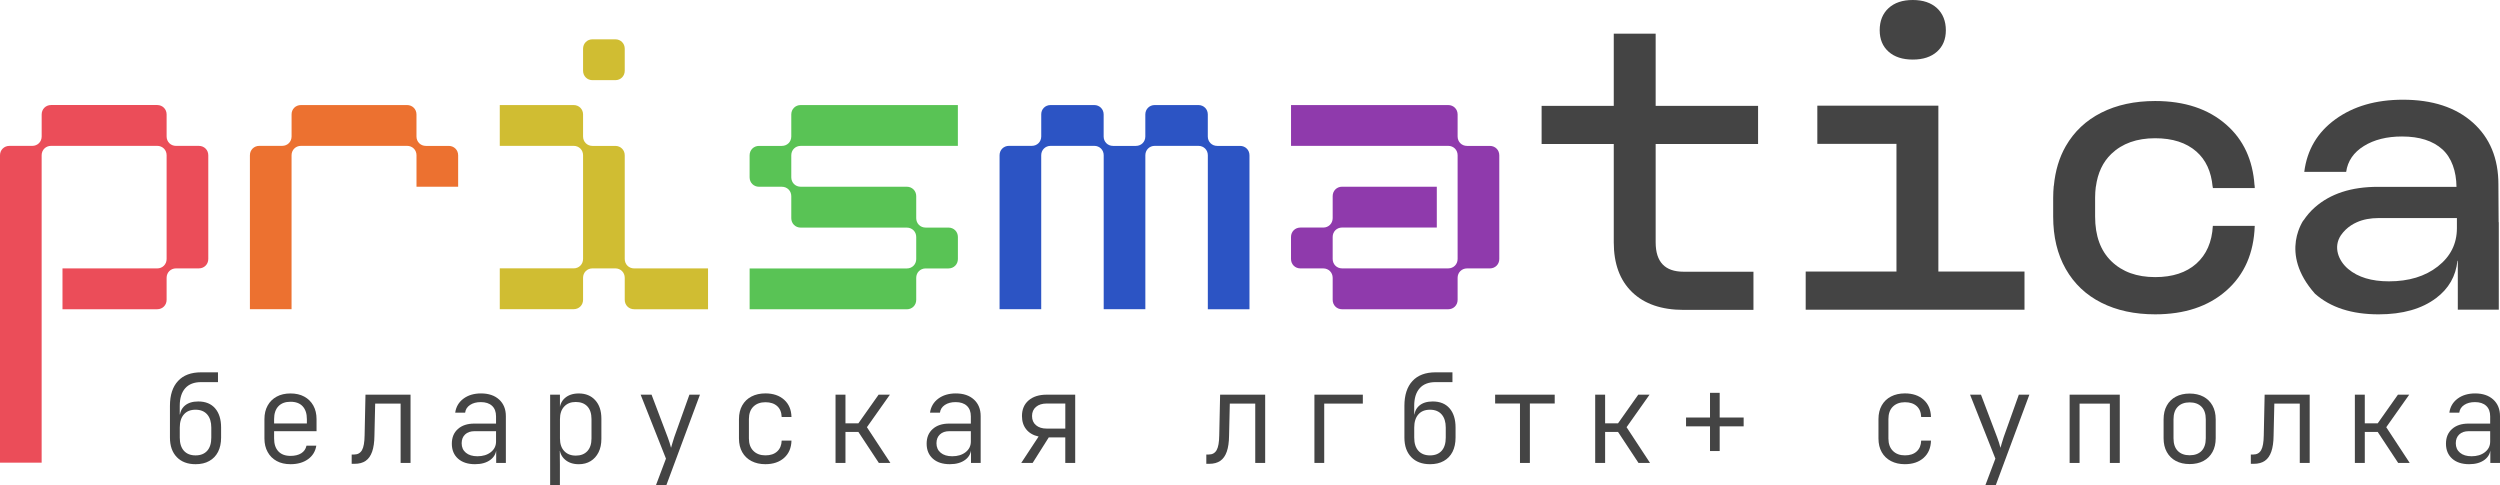
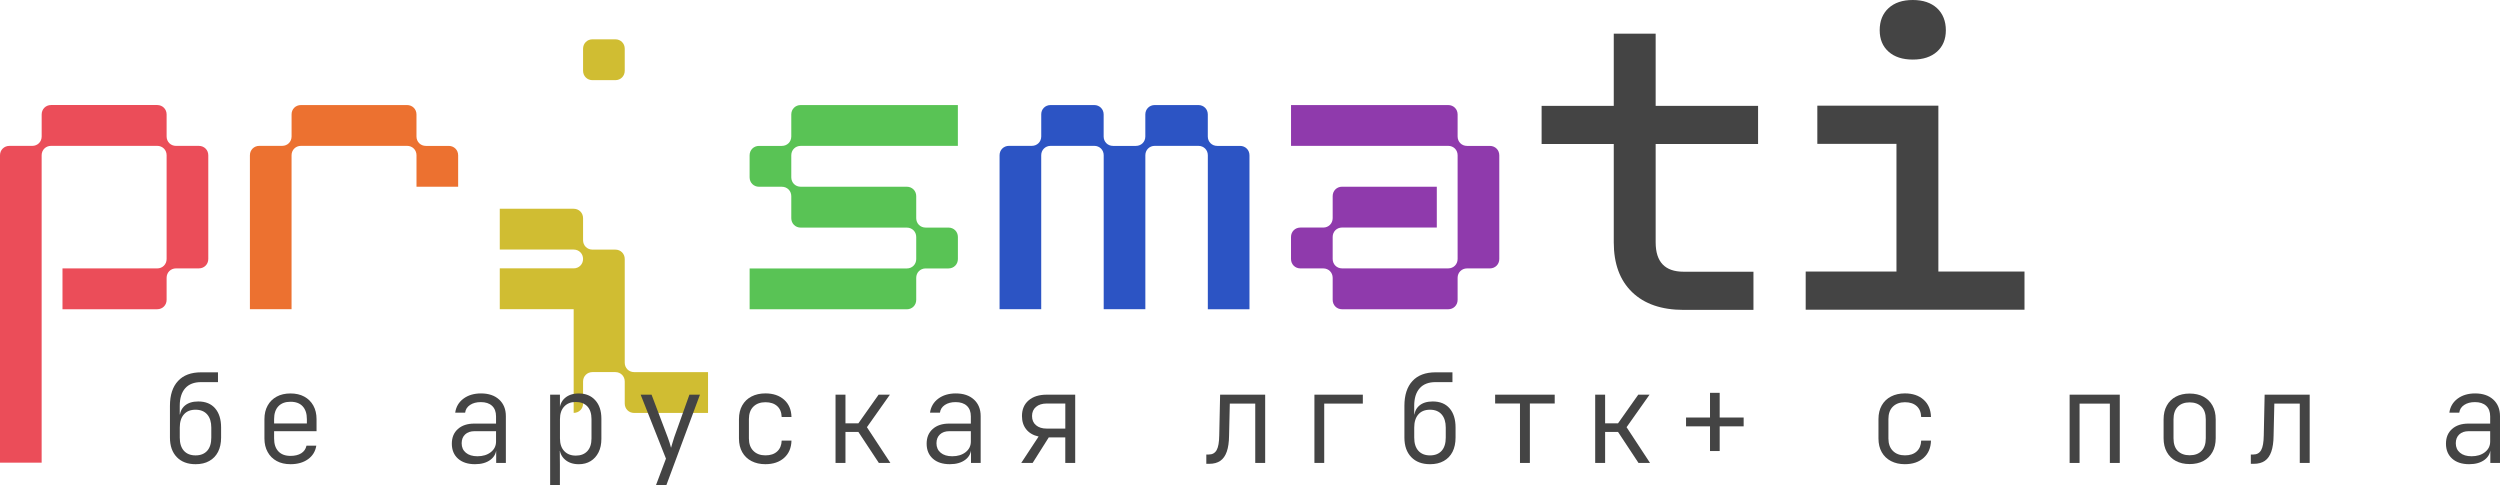
<svg xmlns="http://www.w3.org/2000/svg" id="Layer_1" data-name="Layer 1" viewBox="0 0 1005.46 195.19">
  <defs>
    <style>
      .cls-1 {
        fill: #ec7130;
      }

      .cls-2 {
        fill: #eb4d59;
      }

      .cls-3 {
        fill: #8f3aac;
      }

      .cls-4 {
        fill: #d0bd32;
      }

      .cls-5 {
        fill: #444;
      }

      .cls-6 {
        fill: #59c355;
      }

      .cls-7 {
        fill: #2c54c4;
      }
    </style>
  </defs>
  <g>
    <g>
      <path class="cls-5" d="M665.88,57.92h41.19v-15.35h-41.19V13.55h-16.85v29.02h-29.02v15.35h29.02v39.55c0,8.61,2.46,15.29,7.4,20.04,4.93,4.75,11.83,7.12,20.69,7.12h28.09v-15.35h-28.1c-7.49,0-11.23-3.93-11.23-11.8V57.92h0Z" />
      <g>
        <path class="cls-5" d="M759.55,20.78c2.37,2.12,5.62,3.18,9.74,3.18s7.36-1.06,9.74-3.18c2.37-2.12,3.56-4.99,3.56-8.61s-1.19-6.71-3.56-8.89c-2.38-2.19-5.63-3.28-9.75-3.28s-7.37,1.09-9.74,3.28-3.56,5.15-3.56,8.89c.01,3.62,1.19,6.49,3.57,8.61Z" />
        <polygon class="cls-5" points="779.58 109.21 779.58 75.09 779.58 54.16 779.58 42.5 730.9 42.5 730.9 57.86 762.73 57.86 762.73 75.09 762.73 109.21 726.22 109.21 726.22 124.56 814.22 124.56 814.22 109.21 779.58 109.21" />
      </g>
-       <path class="cls-5" d="M883.34,106.02c-4.06,3.62-9.58,5.43-16.57,5.43-7.37,0-13.23-2.12-17.6-6.37-4.37-4.24-6.55-10.23-6.55-17.98v-7.68c0-1.52,.11-2.95,.28-4.34h.03c.73-5.5,2.79-9.91,6.24-13.21,4.37-4.18,10.23-6.27,17.6-6.27,6.99,0,12.51,1.78,16.57,5.34,3.82,3.35,5.99,8.08,6.54,14.15h.05c.02,.18,.04,.37,.05,.56h16.85c-.01-.38-.04-.74-.06-1.12h-.04c-.69-10.19-4.45-18.32-11.32-24.35-7.24-6.37-16.79-9.55-28.65-9.55-8.24,0-15.45,1.56-21.63,4.68s-10.95,7.62-14.32,13.48c-2.64,4.59-4.22,9.92-4.79,15.96h-.04c-.14,1.58-.23,3.19-.23,4.86v7.49c0,8.12,1.68,15.14,5.05,21.07s8.15,10.46,14.32,13.57c6.18,3.12,13.39,4.68,21.63,4.68,11.86,0,21.41-3.18,28.65-9.55,7.24-6.37,11.05-15.04,11.42-26.03h-16.85c-.36,6.51-2.58,11.56-6.63,15.18Z" />
-       <path class="cls-5" d="M1004.91,89.36l-.09-14.79v-.39c0-10.49-3.44-18.79-10.3-24.9-6.87-6.11-16.23-9.18-28.09-9.18-10.86,0-19.91,2.62-27.15,7.86-7.24,5.24-11.42,12.3-12.54,21.16h16.85c.62-4.37,3-7.83,7.12-10.39,4.12-2.56,9.24-3.84,15.35-3.84,6.99,0,12.39,1.72,16.2,5.15,3.75,3.38,5.64,8.87,5.7,15.1h-31.67c-10.61,0-19.04,2.75-25.28,8.24-1.8,1.58-3.31,3.36-4.58,5.28l-.1,.02c-.67,1.08-1.41,2.53-2.01,4.27,0,.01-.01,.03-.01,.04-.4,1.16-.73,2.45-.94,3.86v.02c-.81,5.6,.39,13.02,7.64,21.22,6.24,5.56,14.79,8.33,25.65,8.33,9.61,0,17.32-2.18,23.12-6.55,5.06-3.81,7.91-8.8,8.56-14.98h.15v19.66h16.48v-35.2h-.06Zm-24.46,17.8c-5.12,4-11.67,5.99-19.66,5.99-6.99,0-12.45-1.65-16.38-4.96-3.92-3.29-6.11-8.8-2.95-13.55,.56-.81,1.2-1.57,1.92-2.26,1.31-1.26,2.83-2.26,4.53-3.01,2.5-1.11,5.42-1.67,8.76-1.67h31.46v4.1c-.01,6.24-2.57,11.36-7.68,15.36Z" />
    </g>
    <path class="cls-2" d="M3.78,58.67H12.98c2.14,0,3.78-1.64,3.78-3.78v-8.87c0-2.13,1.64-3.78,3.78-3.78H63.23c2.13,0,3.78,1.64,3.78,3.78v8.87c0,2.14,1.64,3.78,3.78,3.78h9.2c2.14,0,3.78,1.64,3.78,3.78v41.71c0,2.13-1.64,3.78-3.78,3.78h-9.2c-2.13,0-3.78,1.64-3.78,3.78v8.87c0,2.14-1.64,3.78-3.78,3.78H25.13v-16.42H63.23c2.13,0,3.78-1.64,3.78-3.78V62.44c0-2.14-1.64-3.78-3.78-3.78H20.53c-2.13,0-3.78,1.64-3.78,3.78v123.63H0V62.44c0-2.13,1.65-3.77,3.78-3.77Z" />
    <path class="cls-1" d="M121.03,42.25h42.69c2.13,0,3.78,1.64,3.78,3.78v8.87c0,2.14,1.64,3.78,3.78,3.78h9.2c2.14,0,3.78,1.64,3.78,3.78v12.64h-16.75v-12.66c0-2.14-1.64-3.78-3.78-3.78h-42.69c-2.13,0-3.78,1.64-3.78,3.78v61.91h-16.75V62.44c0-2.14,1.64-3.78,3.78-3.78h9.2c2.14,0,3.78-1.64,3.78-3.78v-8.87c-.02-2.12,1.62-3.76,3.76-3.76Z" />
-     <path class="cls-4" d="M230.72,124.35h-29.72v-16.42h29.72c2.13,0,3.78-1.64,3.78-3.78V62.44c0-2.14-1.64-3.78-3.78-3.78h-29.72v-16.41h29.72c2.13,0,3.78,1.64,3.78,3.78v8.87c0,2.14,1.64,3.78,3.78,3.78h9.2c2.14,0,3.78,1.64,3.78,3.78v41.71c0,2.13,1.64,3.78,3.78,3.78h29.72v16.42h-29.72c-2.13,0-3.78-1.64-3.78-3.78v-8.87c0-2.13-1.64-3.78-3.78-3.78h-9.2c-2.13,0-3.78,1.64-3.78,3.78v8.87c0,2.12-1.65,3.76-3.78,3.76Zm3.78-104.76c0-2.13,1.64-3.78,3.78-3.78h9.2c2.14,0,3.78,1.64,3.78,3.78v8.87c0,2.14-1.64,3.78-3.78,3.78h-9.2c-2.13,0-3.78-1.64-3.78-3.78v-8.87Z" />
+     <path class="cls-4" d="M230.72,124.35h-29.72v-16.42h29.72c2.13,0,3.78-1.64,3.78-3.78c0-2.14-1.64-3.78-3.78-3.78h-29.72v-16.41h29.72c2.13,0,3.78,1.64,3.78,3.78v8.87c0,2.14,1.64,3.78,3.78,3.78h9.2c2.14,0,3.78,1.64,3.78,3.78v41.71c0,2.13,1.64,3.78,3.78,3.78h29.72v16.42h-29.72c-2.13,0-3.78-1.64-3.78-3.78v-8.87c0-2.13-1.64-3.78-3.78-3.78h-9.2c-2.13,0-3.78,1.64-3.78,3.78v8.87c0,2.12-1.65,3.76-3.78,3.76Zm3.78-104.76c0-2.13,1.64-3.78,3.78-3.78h9.2c2.14,0,3.78,1.64,3.78,3.78v8.87c0,2.14-1.64,3.78-3.78,3.78h-9.2c-2.13,0-3.78-1.64-3.78-3.78v-8.87Z" />
    <path class="cls-6" d="M322.02,42.25h63.22v16.42h-63.22c-2.13,0-3.78,1.64-3.78,3.78v8.87c0,2.13,1.64,3.78,3.78,3.78h42.69c2.13,0,3.78,1.64,3.78,3.78v8.87c0,2.14,1.64,3.78,3.78,3.78h9.2c2.14,0,3.78,1.64,3.78,3.78v8.87c0,2.13-1.64,3.78-3.78,3.78h-9.2c-2.13,0-3.78,1.64-3.78,3.78v8.87c0,2.14-1.64,3.78-3.78,3.78h-63.22v-16.42h63.22c2.13,0,3.78-1.64,3.78-3.78v-8.87c0-2.14-1.64-3.78-3.78-3.78h-42.69c-2.13,0-3.78-1.64-3.78-3.78v-8.87c0-2.13-1.64-3.78-3.78-3.78h-9.2c-2.13,0-3.78-1.64-3.78-3.78v-8.87c0-2.14,1.64-3.78,3.78-3.78h9.2c2.14,0,3.78-1.64,3.78-3.78v-8.87c0-2.14,1.65-3.78,3.78-3.78Z" />
    <path class="cls-7" d="M422.52,42.25h17.57c2.13,0,3.78,1.64,3.78,3.78v8.87c0,2.14,1.64,3.78,3.78,3.78h9.2c2.14,0,3.78-1.64,3.78-3.78v-8.87c0-2.13,1.64-3.78,3.78-3.78h17.57c2.14,0,3.78,1.64,3.78,3.78v8.87c0,2.14,1.64,3.78,3.78,3.78h9.2c2.14,0,3.78,1.64,3.78,3.78v61.91h-16.75V62.44c0-2.14-1.64-3.78-3.78-3.78h-17.57c-2.14,0-3.78,1.64-3.78,3.78v61.91h-16.75V62.44c0-2.14-1.64-3.78-3.78-3.78h-17.57c-2.13,0-3.78,1.64-3.78,3.78v61.91h-16.75V62.44c0-2.14,1.64-3.78,3.78-3.78h9.2c2.14,0,3.78-1.64,3.78-3.78v-8.87c-.03-2.12,1.61-3.76,3.75-3.76Z" />
    <path class="cls-3" d="M539.76,75.09h38.1v16.42h-38.1c-2.14,0-3.78,1.64-3.78,3.78v8.87c0,2.13,1.64,3.78,3.78,3.78h42.69c2.14,0,3.78-1.64,3.78-3.78V62.44c0-2.14-1.64-3.78-3.78-3.78h-63.22v-16.41h63.22c2.14,0,3.78,1.64,3.78,3.78v8.87c0,2.14,1.64,3.78,3.78,3.78h9.2c2.14,0,3.78,1.64,3.78,3.78v41.71c0,2.13-1.64,3.78-3.78,3.78h-9.2c-2.13,0-3.78,1.64-3.78,3.78v8.87c0,2.14-1.64,3.78-3.78,3.78h-42.69c-2.14,0-3.78-1.64-3.78-3.78v-8.87c0-2.13-1.64-3.78-3.78-3.78h-9.2c-2.13,0-3.78-1.64-3.78-3.78v-8.87c0-2.14,1.64-3.78,3.78-3.78h9.2c2.14,0,3.78-1.64,3.78-3.78v-8.87c0-2.14,1.64-3.78,3.78-3.78Z" />
  </g>
  <g>
    <path class="cls-5" d="M78.64,186.69c-3.2,0-5.71-.95-7.54-2.85-1.83-1.9-2.75-4.51-2.75-7.84v-12.78c0-4.33,1.08-7.66,3.24-9.99,2.16-2.33,5.26-3.49,9.29-3.49h6.79v3.94h-6.79c-2.8,0-4.93,.82-6.39,2.47-1.47,1.65-2.2,4-2.2,7.06v3.44h.7l-.7,1.2c.03-2,.71-3.56,2.02-4.69s3.12-1.7,5.42-1.7c2.93,0,5.19,.92,6.79,2.77s2.4,4.42,2.4,7.71v4.04c0,2.23-.41,4.14-1.22,5.74-.82,1.6-1.99,2.82-3.52,3.67-1.53,.88-3.38,1.3-5.54,1.3Zm0-3.54c2.03,0,3.59-.62,4.69-1.85,1.1-1.23,1.65-3,1.65-5.29v-4.04c0-2.26-.55-4.03-1.65-5.29s-2.66-1.9-4.69-1.9-3.59,.63-4.69,1.9c-1.1,1.26-1.65,3.03-1.65,5.29v4.04c0,2.3,.56,4.06,1.67,5.29,1.11,1.23,2.67,1.85,4.67,1.85Z" />
    <path class="cls-5" d="M116.83,186.69c-2.13,0-3.98-.42-5.54-1.27s-2.78-2.05-3.64-3.62c-.87-1.56-1.3-3.38-1.3-5.44v-7.79c0-2.1,.43-3.92,1.3-5.47,.86-1.55,2.08-2.75,3.64-3.59,1.56-.85,3.41-1.27,5.54-1.27s3.98,.42,5.54,1.27,2.78,2.05,3.64,3.59c.86,1.55,1.3,3.37,1.3,5.47v4.84h-17.07v2.95c0,2.23,.57,3.95,1.72,5.17s2.77,1.82,4.87,1.82c1.76,0,3.2-.35,4.32-1.05,1.11-.7,1.82-1.71,2.12-3.05h3.94c-.37,2.3-1.48,4.11-3.34,5.44-1.87,1.34-4.21,2-7.04,2Zm6.59-15.92v-2.2c0-2.23-.57-3.95-1.7-5.17s-2.76-1.82-4.89-1.82-3.72,.61-4.87,1.82-1.72,2.94-1.72,5.17v1.75h13.58l-.4,.45Z" />
-     <path class="cls-5" d="M141.44,186.54v-3.74h1c1.43,0,2.48-.59,3.15-1.77,.67-1.18,1.01-3.15,1.05-5.92l.35-16.38h18.12v27.46h-3.99v-23.86h-10.23l-.3,12.93c-.03,2.6-.34,4.73-.92,6.39s-1.45,2.9-2.6,3.69c-1.15,.8-2.64,1.2-4.47,1.2h-1.16Z" />
    <path class="cls-5" d="M191.06,186.69c-2.9,0-5.18-.74-6.84-2.22s-2.5-3.49-2.5-6.02,.82-4.47,2.45-5.92c1.63-1.45,3.83-2.17,6.59-2.17h8.74v-2.9c0-1.83-.53-3.25-1.6-4.24-1.07-1-2.58-1.5-4.54-1.5-1.73,0-3.17,.38-4.32,1.15-1.15,.77-1.81,1.8-1.97,3.1h-3.99c.33-2.36,1.44-4.24,3.32-5.64s4.24-2.1,7.06-2.1c3.06,0,5.49,.82,7.29,2.47,1.8,1.65,2.7,3.87,2.7,6.66v18.82h-3.89v-5.34h-.65l.75-.8c0,2.03-.78,3.64-2.35,4.84-1.57,1.21-3.65,1.81-6.25,1.81Zm.95-3.19c2.2,0,3.99-.55,5.39-1.65,1.4-1.1,2.1-2.53,2.1-4.29v-4.14h-8.69c-1.57,0-2.81,.43-3.74,1.3-.93,.87-1.4,2.05-1.4,3.55,0,1.6,.56,2.87,1.7,3.82,1.13,.93,2.68,1.41,4.64,1.41Z" />
    <path class="cls-5" d="M221.26,195.18v-36.44h3.94v4.84h1.05l-1.2,1.65c0-2.16,.71-3.87,2.12-5.12,1.41-1.25,3.29-1.87,5.62-1.87,2.76,0,4.97,.91,6.61,2.72,1.65,1.81,2.47,4.28,2.47,7.41v8.14c0,2.1-.38,3.9-1.15,5.42-.77,1.52-1.82,2.69-3.17,3.52-1.35,.83-2.94,1.25-4.77,1.25-2.3,0-4.16-.63-5.59-1.9-1.43-1.26-2.15-2.96-2.15-5.09l1.05,1.65h-.95l.05,5.59v8.24h-3.93Zm10.29-11.94c2,0,3.55-.6,4.67-1.8,1.11-1.2,1.67-2.9,1.67-5.09v-7.79c0-2.23-.56-3.94-1.67-5.12-1.12-1.18-2.67-1.77-4.67-1.77s-3.47,.61-4.62,1.82c-1.15,1.22-1.72,2.9-1.72,5.07v7.79c0,2.16,.57,3.85,1.72,5.07,1.15,1.21,2.69,1.82,4.62,1.82Z" />
    <path class="cls-5" d="M263.8,195.18l4.04-10.73-10.18-25.71h4.39l6.49,17.12c.27,.67,.52,1.41,.77,2.22,.25,.82,.44,1.49,.57,2.02,.17-.53,.37-1.22,.6-2.05s.47-1.58,.7-2.25l6.09-17.07h4.24l-13.53,36.44h-4.18Z" />
    <path class="cls-5" d="M307.83,186.69c-2.13,0-3.99-.42-5.59-1.25s-2.84-2.02-3.72-3.57-1.32-3.39-1.32-5.52v-7.79c0-2.13,.44-3.97,1.32-5.52s2.12-2.74,3.72-3.57,3.46-1.25,5.59-1.25c3.13,0,5.64,.85,7.54,2.55s2.88,4.01,2.95,6.94h-3.94c-.07-1.9-.67-3.36-1.82-4.39s-2.72-1.55-4.72-1.55-3.64,.59-4.84,1.77c-1.2,1.18-1.8,2.85-1.8,5.02v7.79c0,2.13,.6,3.79,1.8,4.99,1.2,1.2,2.81,1.8,4.84,1.8s3.57-.52,4.72-1.57,1.76-2.5,1.82-4.37h3.94c-.07,2.93-1.05,5.24-2.95,6.94-1.9,1.7-4.41,2.55-7.54,2.55Z" />
    <path class="cls-5" d="M336.04,186.19v-27.46h3.99v11.53h5.19l8.14-11.53h4.54l-9.24,13.08,9.44,14.38h-4.64l-8.24-12.48h-5.19v12.48h-3.99Z" />
    <path class="cls-5" d="M382.02,186.69c-2.9,0-5.18-.74-6.84-2.22s-2.5-3.49-2.5-6.02,.82-4.47,2.45-5.92,3.83-2.17,6.59-2.17h8.74v-2.9c0-1.83-.53-3.25-1.6-4.24-1.07-1-2.58-1.5-4.54-1.5-1.73,0-3.17,.38-4.32,1.15-1.15,.77-1.81,1.8-1.97,3.1h-3.99c.33-2.36,1.44-4.24,3.32-5.64s4.24-2.1,7.06-2.1c3.06,0,5.49,.82,7.29,2.47,1.8,1.65,2.7,3.87,2.7,6.66v18.82h-3.89v-5.34h-.65l.75-.8c0,2.03-.78,3.64-2.35,4.84-1.58,1.21-3.66,1.81-6.25,1.81Zm.95-3.19c2.2,0,3.99-.55,5.39-1.65,1.4-1.1,2.1-2.53,2.1-4.29v-4.14h-8.69c-1.57,0-2.81,.43-3.74,1.3-.93,.87-1.4,2.05-1.4,3.55,0,1.6,.56,2.87,1.7,3.82,1.12,.93,2.67,1.41,4.64,1.41Z" />
    <path class="cls-5" d="M410.72,186.19l6.99-10.63c-2.13-.47-3.78-1.41-4.94-2.85-1.17-1.43-1.75-3.23-1.75-5.39,0-2.66,.89-4.76,2.67-6.29s4.2-2.3,7.26-2.3h11.48v27.46h-3.99v-10.28h-6.64l-6.49,10.28h-4.59Zm10.24-13.82h7.49v-10.08h-7.49c-1.8,0-3.23,.45-4.29,1.35-1.07,.9-1.6,2.13-1.6,3.69s.53,2.8,1.6,3.69c1.06,.9,2.49,1.35,4.29,1.35Z" />
    <path class="cls-5" d="M485.16,186.54v-3.74h1c1.43,0,2.48-.59,3.15-1.77,.67-1.18,1.01-3.15,1.05-5.92l.35-16.38h18.12v27.46h-3.99v-23.86h-10.23l-.3,12.93c-.03,2.6-.34,4.73-.92,6.39-.58,1.66-1.45,2.9-2.6,3.69-1.15,.8-2.64,1.2-4.47,1.2h-1.16Z" />
    <path class="cls-5" d="M528.64,186.19v-27.46h19.47v3.59h-15.53v23.86h-3.94Z" />
    <path class="cls-5" d="M575.12,186.69c-3.2,0-5.71-.95-7.54-2.85-1.83-1.9-2.75-4.51-2.75-7.84v-12.78c0-4.33,1.08-7.66,3.24-9.99s5.26-3.49,9.29-3.49h6.79v3.94h-6.79c-2.8,0-4.93,.82-6.39,2.47-1.47,1.65-2.2,4-2.2,7.06v3.44h.7l-.7,1.2c.03-2,.71-3.56,2.02-4.69s3.12-1.7,5.42-1.7c2.93,0,5.19,.92,6.79,2.77s2.4,4.42,2.4,7.71v4.04c0,2.23-.41,4.14-1.22,5.74-.82,1.6-1.99,2.82-3.52,3.67-1.53,.88-3.38,1.3-5.54,1.3Zm0-3.54c2.03,0,3.59-.62,4.69-1.85,1.1-1.23,1.65-3,1.65-5.29v-4.04c0-2.26-.55-4.03-1.65-5.29-1.1-1.26-2.66-1.9-4.69-1.9s-3.59,.63-4.69,1.9c-1.1,1.26-1.65,3.03-1.65,5.29v4.04c0,2.3,.56,4.06,1.67,5.29,1.11,1.23,2.67,1.85,4.67,1.85Z" />
    <path class="cls-5" d="M611.31,186.19v-23.91h-9.99v-3.55h23.96v3.55h-9.99v23.91h-3.98Z" />
    <path class="cls-5" d="M641.56,186.19v-27.46h3.99v11.53h5.19l8.14-11.53h4.54l-9.24,13.08,9.44,14.38h-4.64l-8.24-12.48h-5.19v12.48h-3.99Z" />
    <path class="cls-5" d="M687.74,181.4v-9.93h-9.64v-3.55h9.64v-9.93h3.89v9.93h9.64v3.55h-9.64v9.93h-3.89Z" />
    <path class="cls-5" d="M766.12,186.69c-2.13,0-3.99-.42-5.59-1.25-1.6-.83-2.84-2.02-3.72-3.57-.88-1.55-1.32-3.39-1.32-5.52v-7.79c0-2.13,.44-3.97,1.32-5.52s2.12-2.74,3.72-3.57,3.46-1.25,5.59-1.25c3.13,0,5.64,.85,7.54,2.55,1.9,1.7,2.88,4.01,2.95,6.94h-3.94c-.07-1.9-.67-3.36-1.82-4.39s-2.72-1.55-4.72-1.55-3.64,.59-4.84,1.77c-1.2,1.18-1.8,2.85-1.8,5.02v7.79c0,2.13,.6,3.79,1.8,4.99,1.2,1.2,2.81,1.8,4.84,1.8s3.57-.52,4.72-1.57c1.15-1.05,1.76-2.5,1.82-4.37h3.94c-.07,2.93-1.05,5.24-2.95,6.94s-4.41,2.55-7.54,2.55Z" />
-     <path class="cls-5" d="M798.47,195.18l4.04-10.73-10.18-25.71h4.39l6.49,17.12c.27,.67,.52,1.41,.77,2.22,.25,.82,.44,1.49,.57,2.02,.17-.53,.37-1.22,.6-2.05s.47-1.58,.7-2.25l6.09-17.07h4.24l-13.53,36.44h-4.18Z" />
    <path class="cls-5" d="M832.37,186.19v-27.46h20.17v27.46h-3.99v-23.86h-12.18v23.86h-4Z" />
    <path class="cls-5" d="M880.64,186.64c-2.13,0-3.98-.42-5.54-1.25s-2.78-2.03-3.64-3.59c-.87-1.56-1.3-3.41-1.3-5.54v-7.59c0-2.16,.43-4.02,1.3-5.57,.86-1.55,2.08-2.74,3.64-3.57s3.41-1.25,5.54-1.25,3.98,.42,5.54,1.25,2.78,2.02,3.64,3.57,1.3,3.39,1.3,5.52v7.64c0,2.13-.43,3.98-1.3,5.54s-2.08,2.76-3.64,3.59c-1.56,.84-3.41,1.25-5.54,1.25Zm0-3.54c2.06,0,3.66-.58,4.79-1.75,1.13-1.16,1.7-2.86,1.7-5.09v-7.59c0-2.23-.57-3.93-1.72-5.09-1.15-1.16-2.74-1.75-4.77-1.75s-3.62,.58-4.77,1.75-1.72,2.86-1.72,5.09v7.59c0,2.23,.57,3.93,1.72,5.09,1.15,1.17,2.74,1.75,4.77,1.75Z" />
    <path class="cls-5" d="M905.25,186.54v-3.74h1c1.43,0,2.48-.59,3.15-1.77,.67-1.18,1.01-3.15,1.05-5.92l.35-16.38h18.12v27.46h-3.99v-23.86h-10.23l-.3,12.93c-.03,2.6-.34,4.73-.92,6.39-.58,1.66-1.45,2.9-2.6,3.69-1.15,.8-2.64,1.2-4.47,1.2h-1.16Z" />
-     <path class="cls-5" d="M947.09,186.19v-27.46h3.99v11.53h5.19l8.14-11.53h4.54l-9.24,13.08,9.44,14.38h-4.64l-8.24-12.48h-5.19v12.48h-3.99Z" />
    <path class="cls-5" d="M993.07,186.69c-2.9,0-5.18-.74-6.84-2.22-1.66-1.48-2.5-3.49-2.5-6.02s.82-4.47,2.45-5.92,3.83-2.17,6.59-2.17h8.74v-2.9c0-1.83-.53-3.25-1.6-4.24-1.07-1-2.58-1.5-4.54-1.5-1.73,0-3.17,.38-4.32,1.15-1.15,.77-1.81,1.8-1.97,3.1h-3.99c.33-2.36,1.44-4.24,3.32-5.64s4.24-2.1,7.06-2.1c3.06,0,5.49,.82,7.29,2.47s2.7,3.87,2.7,6.66v18.82h-3.89v-5.34h-.65l.75-.8c0,2.03-.78,3.64-2.35,4.84-1.58,1.21-3.66,1.81-6.25,1.81Zm.95-3.19c2.2,0,3.99-.55,5.39-1.65,1.4-1.1,2.1-2.53,2.1-4.29v-4.14h-8.69c-1.57,0-2.81,.43-3.74,1.3-.93,.87-1.4,2.05-1.4,3.55,0,1.6,.56,2.87,1.7,3.82,1.12,.93,2.67,1.41,4.64,1.41Z" />
  </g>
</svg>